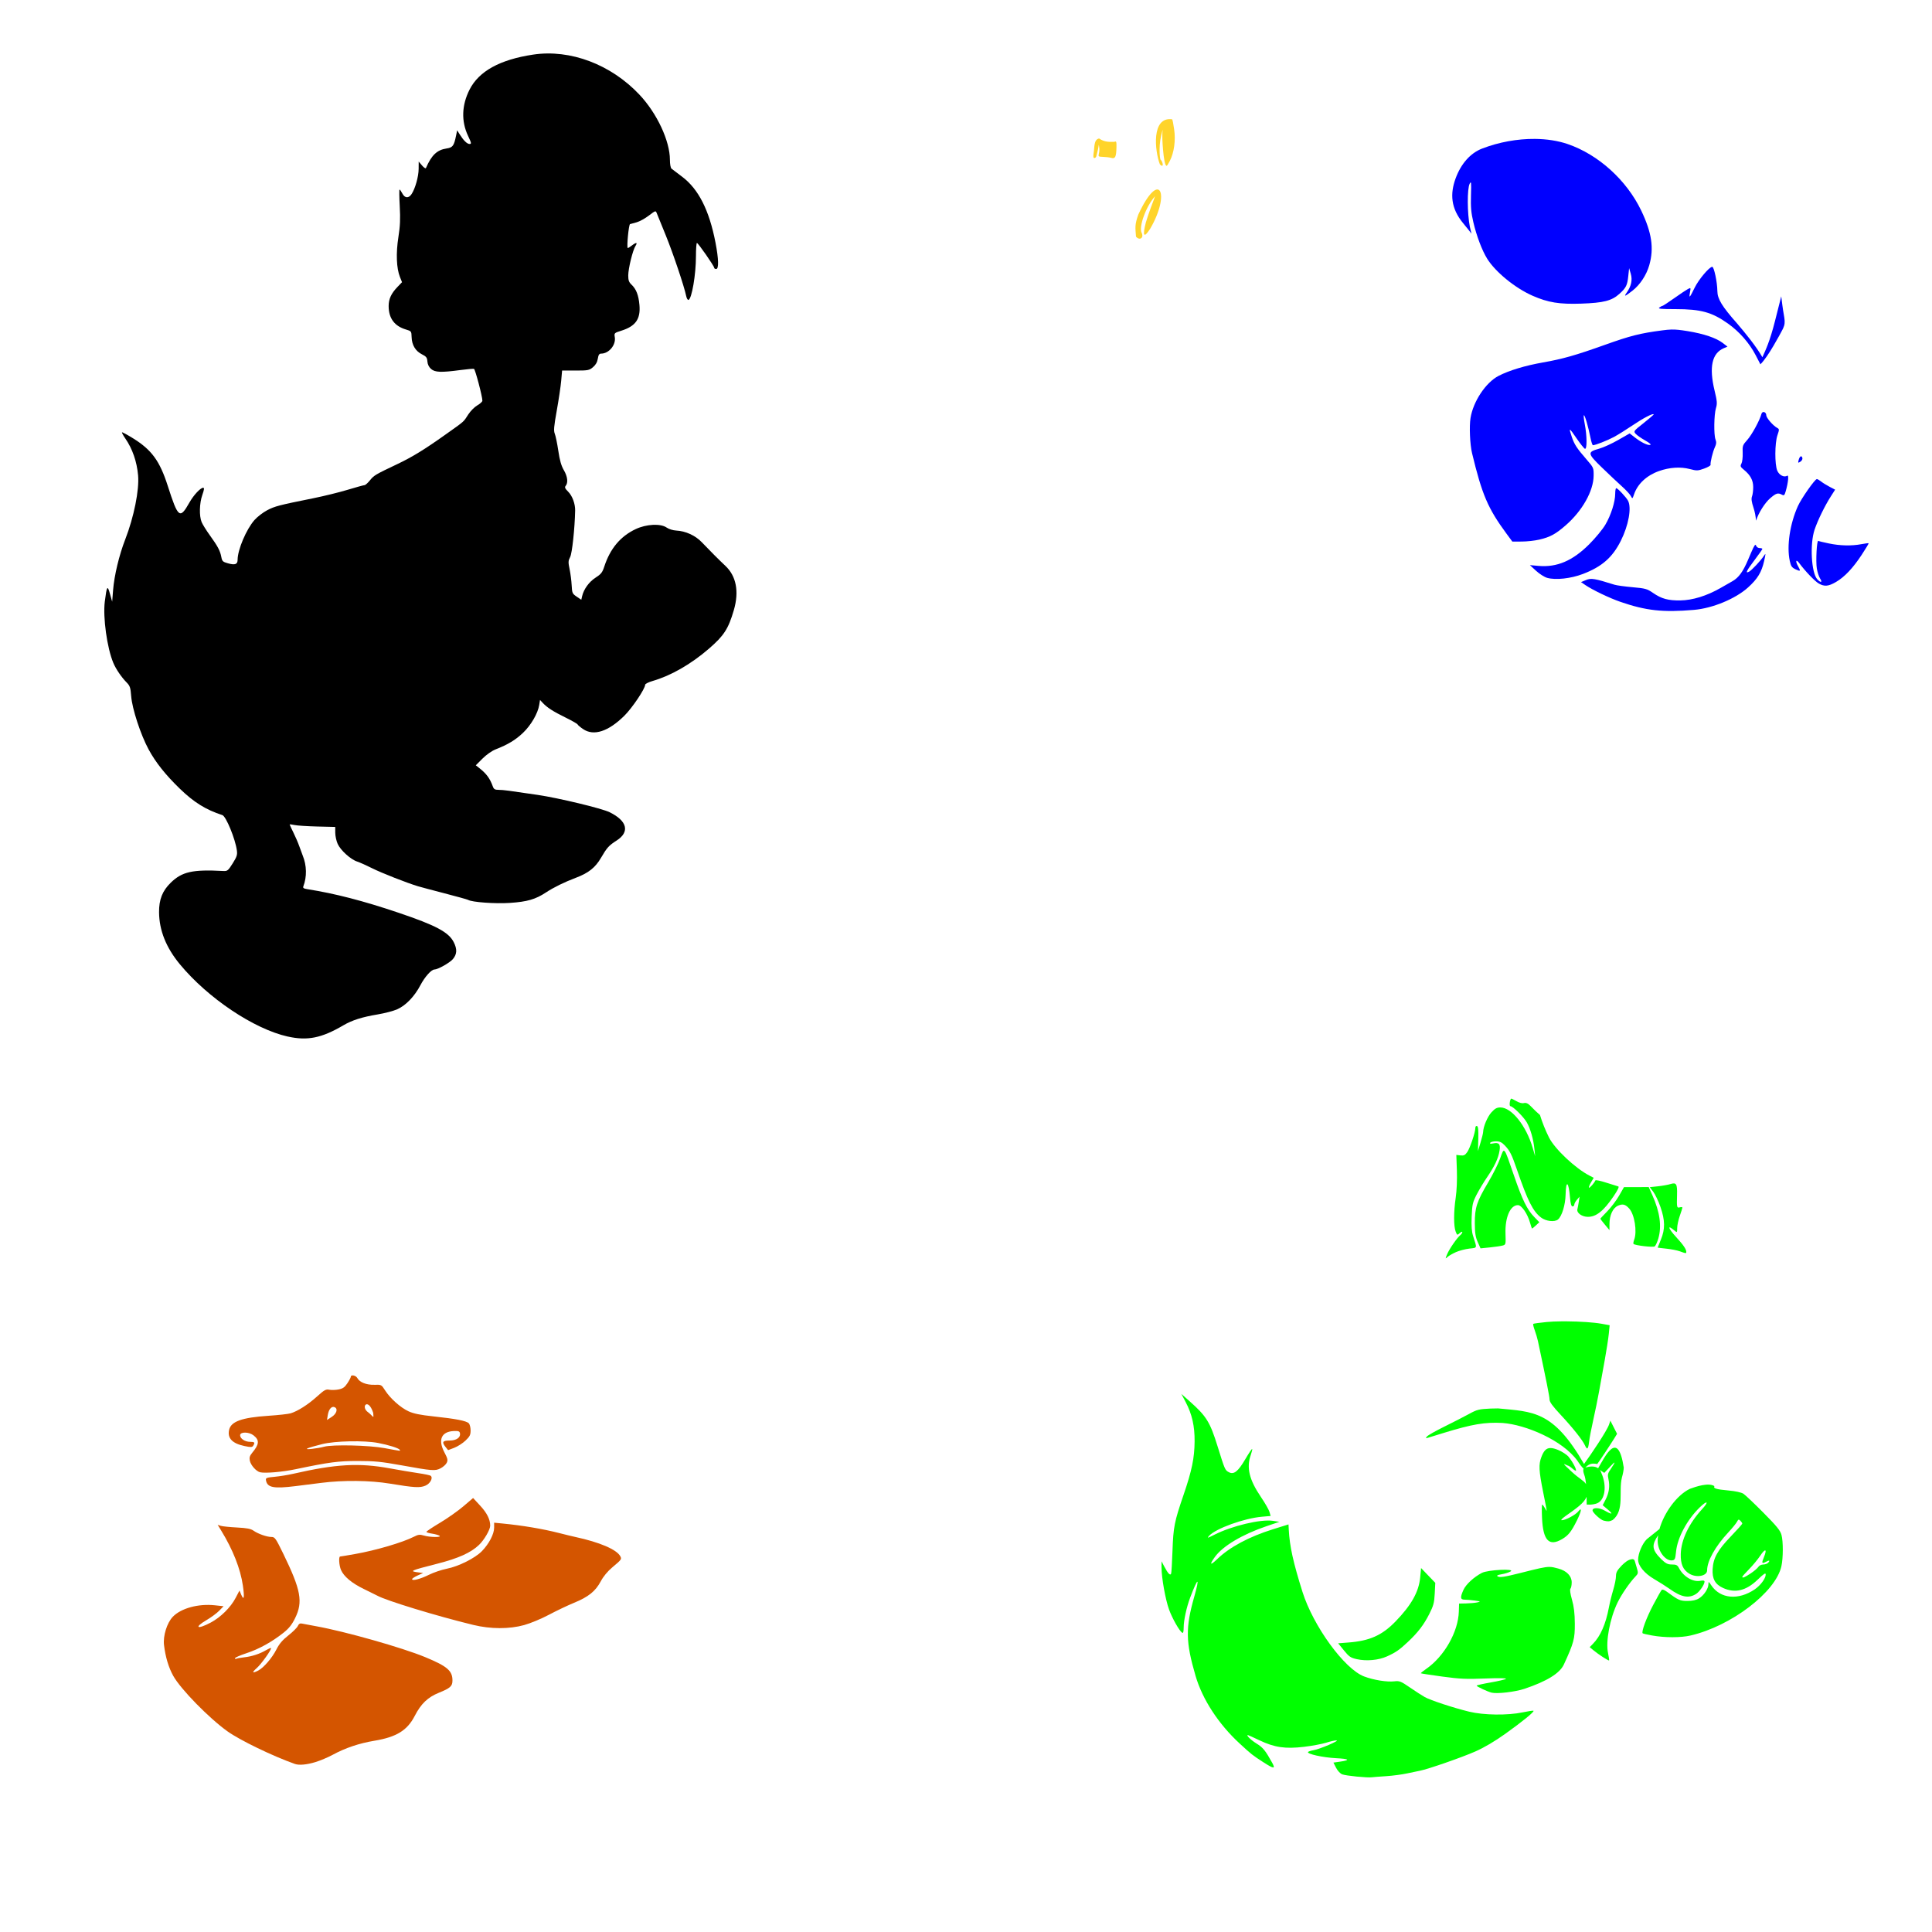
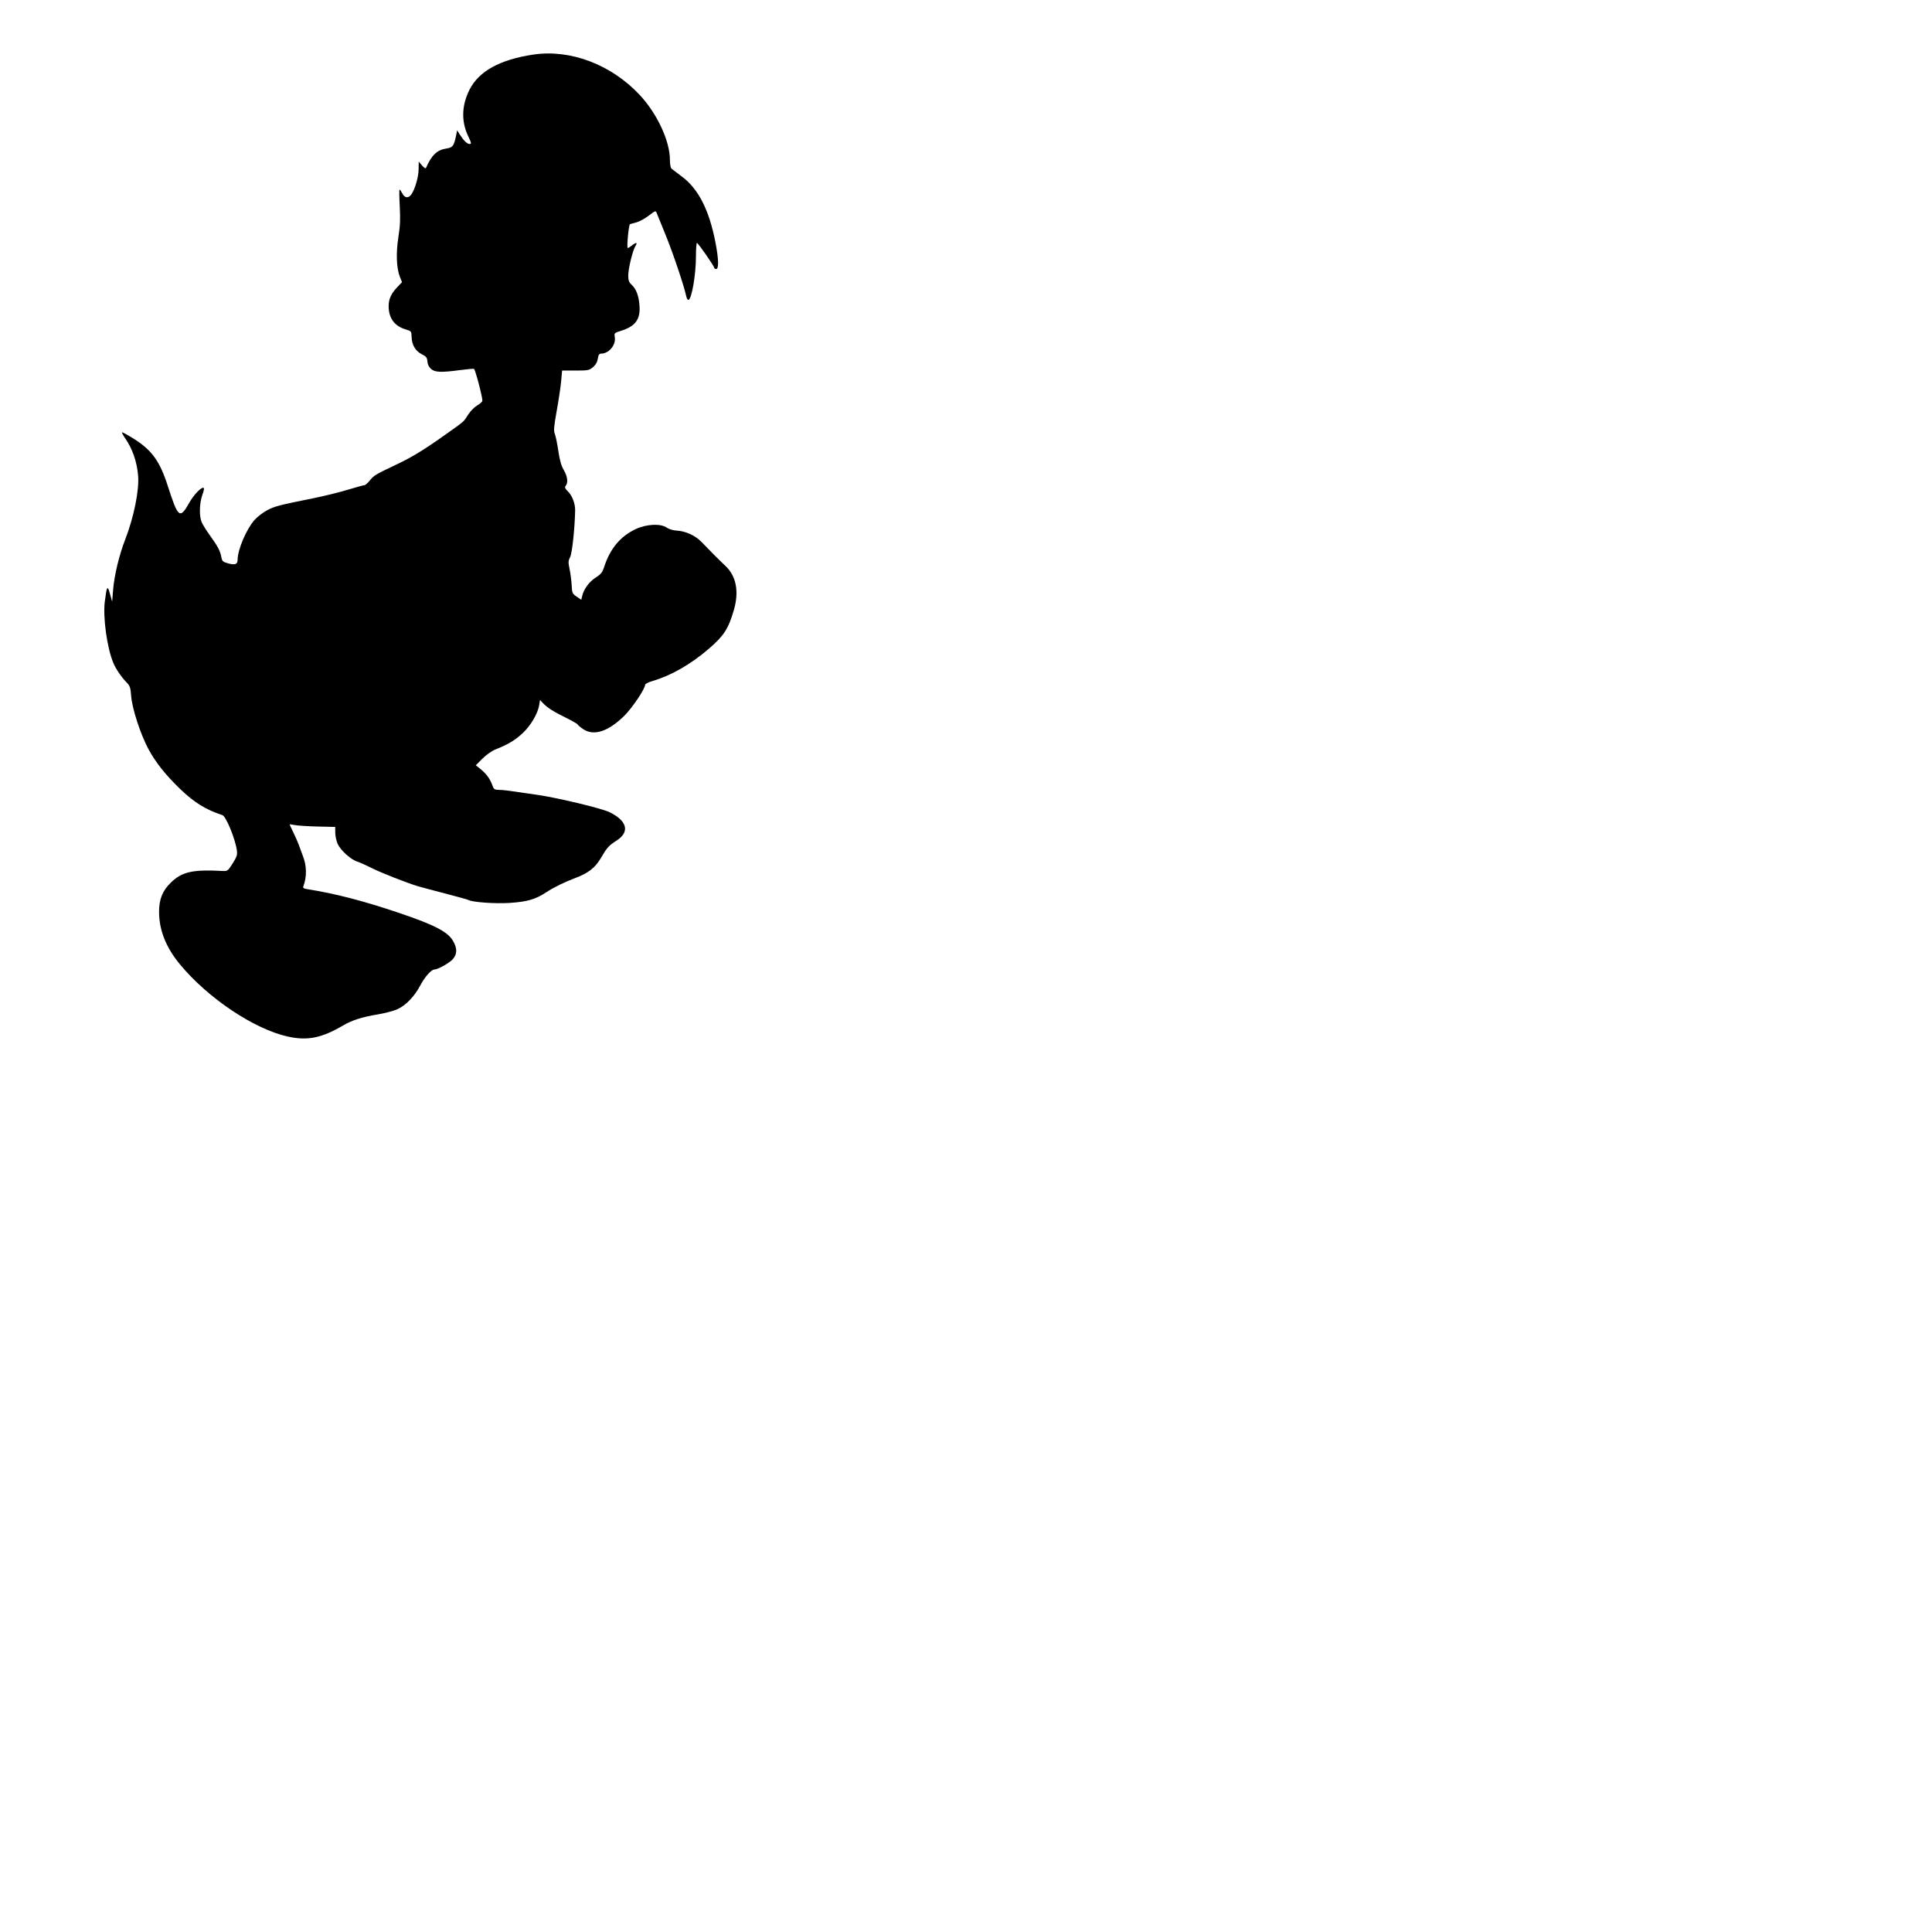
<svg xmlns="http://www.w3.org/2000/svg" xmlns:ns1="http://www.inkscape.org/namespaces/inkscape" xmlns:ns2="http://sodipodi.sourceforge.net/DTD/sodipodi-0.dtd" width="1080" height="1080" id="svg2" version="1.1" ns1:version="0.47 r22583" ns2:docname="BulldogHeadGrey.svg">
  <defs id="defs4">
    <ns1:perspective ns2:type="inkscape:persp3d" ns1:vp_x="0 : 526.18109 : 1" ns1:vp_y="0 : 1000 : 0" ns1:vp_z="744.09448 : 526.18109 : 1" ns1:persp3d-origin="372.04724 : 350.78739 : 1" id="perspective10" />
    <ns1:perspective id="perspective2820" ns1:persp3d-origin="0.5 : 0.33333333 : 1" ns1:vp_z="1 : 0.5 : 1" ns1:vp_y="0 : 1000 : 0" ns1:vp_x="0 : 0.5 : 1" ns2:type="inkscape:persp3d" />
    <ns1:perspective id="perspective2896" ns1:persp3d-origin="0.5 : 0.33333333 : 1" ns1:vp_z="1 : 0.5 : 1" ns1:vp_y="0 : 1000 : 0" ns1:vp_x="0 : 0.5 : 1" ns2:type="inkscape:persp3d" />
  </defs>
  <ns2:namedview id="base" pagecolor="#ffffff" bordercolor="#666666" borderopacity="1.0" ns1:pageopacity="0.0" ns1:pageshadow="2" ns1:zoom="0.1724537" ns1:cx="312.15437" ns1:cy="768.52066" ns1:document-units="in" ns1:current-layer="layer1" showgrid="false" units="in" ns1:showpageshadow="false" borderlayer="false" ns1:window-width="1280" ns1:window-height="1002" ns1:window-x="1276" ns1:window-y="92" ns1:window-maximized="1" />
  <g ns1:label="Layer 1" ns1:groupmode="layer" id="layer1" transform="translate(0,27.64)">
-     <path style="fill:#000000" d="m 160.847,551.8 c -18.884,-4.225 -44.612,-21.459 -60.263,-40.368 -7.729,-9.338 -11.59,-18.97 -11.67,-29.116 -0.056,-7.112 1.863,-11.96 6.542,-16.528 6.299,-6.15 12.201,-7.465 29.33,-6.538 2.338,0.127 2.717,-0.178 5.269,-4.231 2.334,-3.707 2.691,-4.804 2.361,-7.252 -0.87,-6.457 -6.057,-19.094 -8.111,-19.759 -9.235,-2.99 -15.878,-7.114 -23.775,-14.761 -8.018,-7.764 -13.533,-14.702 -17.458,-21.962 -4.482,-8.29 -9.215,-22.762 -9.746,-29.802 -0.36,-4.779 -0.679,-5.732 -2.556,-7.643 -2.93,-2.984 -5.97,-7.459 -7.429,-10.935 -3.497,-8.333 -5.874,-25.458 -4.757,-34.271 1.119,-8.828 1.48,-9.362 2.898,-4.292 l 1.222,4.367 0.522,-6.551 c 0.648,-8.135 3.377,-19.512 6.782,-28.27 4.86,-12.501 7.91,-27.685 7.188,-35.786 -0.688,-7.722 -3.137,-14.803 -7.124,-20.598 -1.196,-1.739 -2.039,-3.297 -1.874,-3.462 0.166,-0.166 2.9,1.306 6.075,3.27 10.512,6.501 15.014,12.652 19.508,26.653 5.791,18.043 6.759,18.789 12.101,9.323 2.349,-4.163 6.174,-8.27 7.702,-8.27 0.696,0 0.577,1 -0.472,3.985 -1.649,4.693 -1.829,11.779 -0.385,15.234 0.559,1.337 2.645,4.684 4.636,7.438 4.368,6.04 5.713,8.589 6.363,12.054 0.44,2.347 0.834,2.724 3.677,3.52 3.998,1.119 5.415,0.599 5.426,-1.991 0.024,-5.621 4.855,-17.008 9.412,-22.185 1.568,-1.781 4.758,-4.242 7.088,-5.469 4.282,-2.254 6.534,-2.841 25.857,-6.733 5.886,-1.186 14.526,-3.315 19.2,-4.732 4.674,-1.417 8.893,-2.576 9.376,-2.576 0.483,0 1.866,-1.228 3.073,-2.73 2.2,-2.736 3.011,-3.217 15.154,-8.98 8.426,-3.999 15.192,-8.141 26.933,-16.488 11.109,-7.897 10.03,-6.947 12.85,-11.32 1.236,-1.917 3.516,-4.21 5.066,-5.095 1.55,-0.885 2.821,-2.053 2.824,-2.595 0.013,-2.324 -4.009,-17.561 -4.697,-17.795 -0.416,-0.141 -3.868,0.16 -7.672,0.669 -10.708,1.433 -14.144,1.3 -16.331,-0.632 -1.204,-1.063 -1.92,-2.532 -2.042,-4.185 -0.16,-2.163 -0.625,-2.767 -3.082,-4.004 -3.577,-1.799 -5.604,-5.185 -5.738,-9.587 -0.1,-3.282 -0.17,-3.376 -3.131,-4.25 -6.472,-1.909 -9.71,-6.293 -9.71,-13.147 0,-3.917 1.419,-6.99 4.911,-10.636 l 2.566,-2.68 -1.171,-2.926 c -1.949,-4.87 -2.273,-13.301 -0.858,-22.29 0.98,-6.228 1.147,-10.063 0.752,-17.285 -0.28,-5.104 -0.323,-9.281 -0.097,-9.281 0.226,0 0.919,0.983 1.54,2.184 1.397,2.702 3.544,2.834 5.191,0.321 2.046,-3.122 3.907,-9.783 3.934,-14.082 l 0.026,-4.072 1.862,2.184 c 1.024,1.201 2.005,1.856 2.179,1.456 3.175,-7.285 6.2,-10.153 11.552,-10.956 3.437,-0.515 4.139,-1.473 5.312,-7.242 l 0.592,-2.912 1.37,2.184 c 2.22,3.538 4.178,5.459 5.565,5.459 1.157,0 1.068,-0.486 -0.815,-4.468 -3.889,-8.223 -3.606,-17.182 0.82,-25.927 5.212,-10.299 17.014,-16.793 35.566,-19.571 20.75,-3.107 43.518,5.497 59.464,22.472 9.774,10.404 16.967,25.821 16.967,36.367 0,2.442 0.377,4.49 0.91,4.94 0.5,0.423 3.085,2.385 5.743,4.36 9.261,6.88 15.31,18.749 18.816,36.918 1.797,9.313 1.935,14.788 0.371,14.788 -0.601,0 -1.092,-0.306 -1.092,-0.68 0,-0.951 -8.977,-13.86 -9.645,-13.87 -0.3,-0.005 -0.547,3.349 -0.549,7.453 -0.004,10.189 -2.318,23.764 -4.156,24.376 -0.442,0.147 -1.023,-0.814 -1.292,-2.136 -1.083,-5.335 -7.413,-24.141 -11.467,-34.068 -2.371,-5.805 -4.604,-11.293 -4.962,-12.194 -0.645,-1.626 -0.684,-1.615 -4.49,1.285 -2.111,1.609 -5.149,3.285 -6.75,3.725 -1.601,0.44 -3.279,0.899 -3.727,1.021 -0.718,0.195 -1.932,12.605 -1.306,13.343 0.124,0.146 1.105,-0.427 2.181,-1.274 2.548,-2.004 3.522,-1.96 2.189,0.099 -1.549,2.392 -4.068,12.655 -4.068,16.57 0,2.639 0.388,3.74 1.779,5.047 2.683,2.52 4.013,5.935 4.489,11.523 0.663,7.784 -2.165,11.775 -10.118,14.276 -3.982,1.252 -4.043,1.314 -3.663,3.658 0.705,4.344 -3.315,9.161 -7.645,9.161 -1.064,0 -1.508,0.682 -1.854,2.845 -0.31,1.936 -1.172,3.448 -2.697,4.731 -2.095,1.763 -2.732,1.886 -9.753,1.886 l -7.511,0 -0.503,5.682 c -0.277,3.125 -1.387,10.607 -2.468,16.626 -1.627,9.064 -1.816,11.309 -1.102,13.062 0.475,1.164 1.357,5.447 1.961,9.516 0.792,5.34 1.653,8.346 3.093,10.804 2.076,3.543 2.481,7.006 1.023,8.762 -0.675,0.813 -0.39,1.483 1.391,3.263 2.331,2.331 3.978,6.781 3.9,10.535 -0.212,10.083 -1.686,23.849 -2.781,25.966 -1.1,2.128 -1.138,2.92 -0.326,6.783 0.506,2.406 1.028,6.46 1.16,9.01 0.227,4.383 0.381,4.732 2.812,6.384 l 2.571,1.747 0.468,-2.016 c 0.911,-3.927 3.879,-8.016 7.51,-10.346 3.049,-1.957 3.812,-2.917 4.842,-6.095 3.286,-10.135 9.053,-17.033 17.606,-21.059 5.98,-2.815 13.895,-3.206 17.287,-0.854 1.236,0.857 3.553,1.582 5.338,1.671 5.245,0.261 10.694,2.744 14.291,6.512 4.701,4.926 9.778,10.007 13.195,13.207 6.106,5.719 7.768,14.413 4.736,24.776 -3.072,10.503 -5.546,14.32 -14.01,21.619 -10.011,8.633 -21.158,15.019 -31.375,17.972 -2.302,0.665 -4.185,1.617 -4.185,2.115 0,2.199 -7.191,12.923 -11.582,17.272 -8.969,8.884 -17.123,11.547 -23.074,7.535 -1.557,-1.05 -2.948,-2.219 -3.091,-2.598 -0.143,-0.379 -3.17,-2.117 -6.727,-3.861 -6.946,-3.406 -10.306,-5.562 -12.756,-8.187 l -1.544,-1.654 -0.443,2.771 c -0.76,4.752 -4.58,11.328 -9.067,15.608 -4.171,3.978 -8.36,6.506 -15.337,9.256 -2.101,0.828 -5.123,2.955 -7.317,5.149 l -3.738,3.738 1.916,1.507 c 4.018,3.161 5.96,5.781 7.562,10.205 0.614,1.695 1.146,2.005 3.473,2.025 2.493,0.021 5.328,0.389 21.673,2.814 11.745,1.742 35.755,7.522 40.14,9.663 9.924,4.844 11.464,11.034 3.946,15.858 -4.342,2.786 -5.396,3.952 -8.689,9.612 -3.202,5.505 -6.995,8.524 -14.053,11.188 -6.429,2.427 -12.424,5.367 -16.713,8.196 -5.856,3.863 -10.496,5.21 -20.172,5.857 -8.308,0.555 -21.279,-0.389 -23.407,-1.704 -0.355,-0.219 -6.313,-1.872 -13.241,-3.672 -6.928,-1.801 -13.579,-3.573 -14.78,-3.938 -6.331,-1.926 -20.373,-7.441 -25.477,-10.005 -3.203,-1.609 -7.024,-3.315 -8.492,-3.791 -3.625,-1.175 -9.258,-6.279 -10.886,-9.863 -0.734,-1.617 -1.345,-4.414 -1.357,-6.215 l -0.021,-3.276 -10.004,-0.237 c -5.502,-0.13 -11.232,-0.505 -12.733,-0.833 -1.501,-0.328 -2.73,-0.457 -2.73,-0.288 0,0.169 0.935,2.181 2.077,4.472 1.142,2.291 2.651,5.803 3.353,7.804 0.702,2.002 1.545,4.295 1.874,5.095 2.252,5.477 2.382,11.885 0.346,17.188 -0.35,0.913 0.161,1.267 2.319,1.604 15.196,2.375 31.298,6.538 50.894,13.16 20.889,7.058 27.987,10.837 30.833,16.415 2.012,3.944 1.877,6.729 -0.463,9.51 -1.72,2.044 -8.421,5.815 -10.334,5.815 -1.693,0 -5.367,4.112 -7.783,8.711 -3.32,6.318 -8.122,11.329 -12.929,13.493 -2.076,0.935 -7.05,2.244 -11.054,2.909 -8.605,1.43 -14.262,3.225 -19.064,6.047 -12.193,7.166 -20.117,8.767 -31.162,6.296 z" id="path3004" />
-     <path id="path3023" style="fill:#ffd42a" d="m 614.396,49.769 c -3.099,0.59 -2.485,5.239 -3.038,8.063 -0.312,1.954 -0.199,2.865 0.375,2.865 0.464,0 0.958,-0.403 1.091,-0.904 0.822,-3.09 1.274,-5.185 1.381,-6.497 0.264,1.155 0.621,2.758 0.085,4.894 -0.416,1.659 -0.253,1.791 2.353,1.859 1.545,0.04 3.62,0.296 4.621,0.58 2.166,0.615 2.736,-0.577 2.848,-6.02 0.063,-3.108 -0.073,-3.459 -1.194,-2.967 -2.566,0.006 -5.322,0.324 -8.524,-1.873 z m 33.949,14.372 c 1.154,1.39 1.949,1.105 1.518,-0.546 -0.211,-0.807 -0.671,-1.641 -1.023,-1.859 -0.352,-0.218 -0.636,-2.748 -0.631,-5.627 0.009,-3.631 0.476,-6.826 1.705,-11.255 -0.378,3.3 -0.081,7.465 0.222,11.118 0.376,4.541 1.054,9.089 2.046,9.089 0.202,0 1.002,-1.268 1.791,-2.814 2.364,-4.633 3.29,-11.445 2.387,-17.53 -0.431,-2.905 -0.877,-5.611 -1.177,-5.678 -11.69,-1.504 -9.638,17.731 -6.838,25.101 z m -12.056,28.222 c -2.002,5.74 -1.65,6.955 -1.262,12.278 1.22,1.47 2.908,1.534 3.445,0.136 0.221,-0.576 0.096,-1.592 -0.273,-2.251 -1.809,-3.232 2.603,-15.25 7.503,-20.446 -0.803,1.958 -3.915,10.357 -5.133,14.529 -2.035,7.814 -1.146,9.153 2.404,3.581 11.453,-19.548 5.354,-33.758 -6.685,-7.827 z" />
-     <path id="path2938" style="fill:#d45500" d="m 176.239,957.405 c 2.745,-0.835 7.117,-2.674 9.717,-4.087 7.068,-3.843 14.764,-6.44 23.298,-7.862 12.366,-2.061 18.393,-5.763 22.574,-13.866 3.527,-6.835 7.278,-10.443 13.457,-12.946 6.436,-2.607 7.643,-3.694 7.643,-6.88 0,-5.467 -2.9,-7.947 -15.286,-13.074 -12.772,-5.286 -44.684,-14.332 -60.781,-17.228 -3.603,-0.648 -7.238,-1.331 -8.078,-1.516 -1.088,-0.24 -1.752,0.155 -2.307,1.374 -0.429,0.941 -2.804,3.302 -5.278,5.246 -3.273,2.571 -5.085,4.696 -6.651,7.798 -2.403,4.76 -7.139,10.266 -10.185,11.841 -3.353,1.734 -3.729,1.165 -0.88,-1.33 2.591,-2.269 8.57,-10.677 7.999,-11.248 -0.152,-0.152 -1.388,0.381 -2.748,1.183 -3.544,2.091 -7.915,3.517 -12.266,4.002 -2.079,0.231 -4.076,0.604 -4.439,0.828 -0.363,0.224 -0.659,0.084 -0.659,-0.312 0,-0.395 2.866,-1.657 6.369,-2.803 6.957,-2.277 14.269,-6.309 20.68,-11.405 3.111,-2.473 4.715,-4.485 6.551,-8.215 4.492,-9.127 3.279,-15.7 -6.656,-36.086 -4.178,-8.573 -4.677,-9.281 -6.543,-9.281 -2.571,0 -7.55,-1.748 -10.076,-3.537 -1.489,-1.055 -3.686,-1.474 -9.233,-1.761 -4.003,-0.207 -8.065,-0.625 -9.026,-0.928 l -1.747,-0.552 1.964,3.207 c 6.555,10.702 10.722,21.263 12.109,30.689 0.994,6.75 0.615,8.783 -0.946,5.071 l -0.943,-2.242 -2.15,4.106 c -2.787,5.323 -8.353,10.834 -13.943,13.807 -7.643,4.064 -9.551,2.826 -2.237,-1.453 2.506,-1.466 5.653,-3.797 6.994,-5.18 l 2.438,-2.515 -4.89,-0.524 c -9.227,-0.988 -18.911,1.66 -23.48,6.42 -3.266,3.403 -5.529,10.668 -4.919,15.791 0.801,6.726 2.541,12.527 5.182,17.278 4.112,7.397 19.974,23.609 30.334,31.002 6.991,4.989 25.264,13.824 37.65,18.204 2.322,0.821 6.601,0.439 11.388,-1.016 z m 116.8,-76.633 c 3.468,-0.954 9.625,-3.517 13.825,-5.755 4.165,-2.219 10.489,-5.231 14.054,-6.693 8.049,-3.301 11.954,-6.444 14.919,-12.008 1.466,-2.75 3.818,-5.594 6.466,-7.817 5.148,-4.321 5.319,-4.56 4.442,-6.199 -2,-3.737 -11.558,-7.833 -25.116,-10.762 -1.649,-0.356 -5.744,-1.349 -9.099,-2.207 -9.118,-2.33 -20.611,-4.262 -31.759,-5.338 l -4.549,-0.439 0,2.792 c 0,3.527 -2.828,8.968 -6.79,13.064 -3.83,3.96 -13.061,8.58 -19.779,9.9 -2.802,0.551 -7.214,2.051 -9.804,3.333 -4.832,2.393 -9.491,3.605 -9.478,2.466 0.005,-0.353 1.396,-1.273 3.094,-2.044 l 3.086,-1.403 -2.184,-0.266 c -5.892,-0.718 -5.395,-0.959 10.191,-4.943 11.72,-2.996 18.591,-6.093 23.174,-10.443 2.919,-2.771 6.309,-8.589 6.302,-10.816 -0.011,-3.458 -1.813,-7.064 -5.543,-11.093 l -4.026,-4.349 -5.462,4.66 c -3.004,2.563 -8.875,6.698 -13.047,9.188 -4.172,2.49 -7.586,4.767 -7.586,5.059 0,0.292 1.392,0.741 3.094,0.999 1.701,0.257 3.585,0.781 4.185,1.163 1.574,1.003 -5.3,0.933 -8.708,-0.088 -2.293,-0.687 -3.119,-0.587 -5.596,0.676 -6.259,3.193 -21.09,7.561 -32.646,9.615 -4.404,0.783 -8.253,1.425 -8.553,1.428 -0.916,0.008 -0.608,5.002 0.461,7.489 1.588,3.692 6.114,7.466 12.823,10.691 3.403,1.636 6.763,3.297 7.467,3.692 4.987,2.796 33.343,11.445 53.678,16.373 9.734,2.359 20.062,2.386 28.464,0.075 z M 165.169,803.112 c 3.203,-0.399 9.701,-1.218 14.441,-1.821 12.346,-1.57 27.249,-1.407 38.333,0.421 13.742,2.265 16.756,2.441 19.833,1.155 2.689,-1.123 4.412,-4.288 3.006,-5.523 -0.351,-0.308 -3.422,-0.964 -6.825,-1.457 -3.403,-0.493 -10.583,-1.703 -15.956,-2.689 -17.345,-3.183 -30.129,-2.464 -54.287,3.054 -2.802,0.64 -7.388,1.38 -10.191,1.644 -4.567,0.43 -5.07,0.631 -4.848,1.935 0.698,4.098 4.247,4.804 16.494,3.28 z m 0,-9.433 c 18.885,-3.957 23.907,-4.622 34.94,-4.62 9.142,0 13.051,0.386 24.021,2.367 17.654,3.188 19.123,3.301 22.191,1.712 1.396,-0.723 2.924,-2.099 3.396,-3.059 0.736,-1.496 0.549,-2.335 -1.317,-5.895 -3.679,-7.018 -1.658,-11.548 5.294,-11.869 2.521,-0.116 3.191,0.116 3.411,1.183 0.495,2.408 -1.921,4.131 -5.791,4.131 -3.937,0 -4.453,0.878 -2.171,3.696 l 1.355,1.674 3.431,-1.31 c 1.887,-0.721 4.716,-2.533 6.288,-4.028 2.414,-2.296 2.857,-3.179 2.857,-5.69 0,-1.635 -0.464,-3.437 -1.032,-4.004 -1.356,-1.356 -7.247,-2.503 -19.663,-3.828 -7.476,-0.798 -11.152,-1.545 -13.989,-2.844 -4.491,-2.056 -10.308,-7.257 -13.161,-11.767 -1.99,-3.146 -2.036,-3.169 -6.015,-3.065 -4.41,0.116 -8.196,-1.396 -9.473,-3.782 -0.796,-1.487 -3.636,-2.037 -3.636,-0.705 0,0.409 -0.854,2.034 -1.898,3.612 -1.499,2.265 -2.533,2.997 -4.913,3.48 -1.658,0.336 -3.998,0.409 -5.199,0.163 -1.917,-0.394 -2.761,0.072 -6.915,3.817 -5.009,4.515 -10.799,8.199 -14.731,9.371 -1.306,0.389 -6.961,1.013 -12.566,1.385 -14.704,0.978 -20.777,3.172 -21.811,7.883 -1.022,4.654 1.791,7.59 8.648,9.028 3.515,0.737 4.249,0.707 4.822,-0.199 1.118,-1.768 0.812,-2.161 -1.688,-2.161 -2.916,0 -5.621,-1.772 -5.621,-3.681 0,-2.001 4.932,-1.962 7.502,0.06 3.409,2.682 3.232,4.962 -0.759,9.758 -1.362,1.636 -1.673,2.649 -1.335,4.341 0.515,2.574 3.583,6.036 5.793,6.536 2.888,0.654 12.447,-0.166 19.735,-1.694 z m 49.862,-11.799 c -8.757,-1.624 -29.04,-2.097 -33.848,-0.79 -1.601,0.435 -4.713,0.983 -6.915,1.216 -5.177,0.549 -2.912,-0.492 5.823,-2.677 7.24,-1.811 23.368,-2.141 31.3,-0.641 5.792,1.095 11.486,2.888 12.045,3.793 0.493,0.797 1.109,0.863 -8.405,-0.901 z m -31.796,-18.499 c 0.52,-3.204 2.078,-5.064 3.715,-4.436 2.1,0.806 1.315,3.642 -1.516,5.477 l -2.646,1.715 0.447,-2.757 z m 22.706,-1.426 c -4.679,-3.119 -0.18,-8.672 2.686,0.206 0.389,3.86 0.088,1.976 -2.686,-0.206 z" />
-     <path id="path3125" style="fill:#0000ff" d="m 957.154,121.514 c -1.625,0 -7.565,7.05 -9.805,11.63 -2.836,5.799 -3.286,6.247 -2.643,2.694 0.493,-2.723 0.47,-2.761 -1.177,-1.893 -0.924,0.487 -4.383,2.808 -7.691,5.15 -3.307,2.342 -6.252,4.267 -6.548,4.28 -0.296,0.013 -1.065,0.416 -1.705,0.904 -0.932,0.71 0.887,0.887 9.106,0.887 14.091,0 20.263,1.706 29.228,8.049 6.356,4.497 11.963,10.883 15.484,17.649 l 2.677,5.15 c 4.409,-4.283 11.3,-17.467 11.638,-18.071 3.169,-5.472 1.73,-6.257 0.588,-15.267 l -0.58,-4.672 -3.479,13.761 c -2.991,11.859 -5.421,16.574 -7.058,20.293 -3.385,-5.936 -9.276,-13.202 -14.155,-18.895 -8.458,-9.572 -10.972,-13.702 -11.016,-18.093 -0.05,-4.999 -1.863,-13.557 -2.865,-13.557 z m -22.799,35.06 c -1.516,0.034 -3.073,0.198 -5.082,0.46 -12.441,1.625 -17.766,2.969 -32.178,8.117 -16.436,5.871 -23.58,7.886 -34.582,9.822 -9.923,1.746 -18.84,4.445 -24.76,7.486 -7.162,3.678 -14.216,14.26 -15.722,23.584 -0.751,4.649 -0.314,14.777 0.836,19.559 5.592,23.272 8.859,30.929 19.269,45.07 l 3.274,4.434 5.269,-0.017 c 2.903,-0.005 7.342,-0.498 9.856,-1.091 6.047,-1.426 9.037,-3.048 14.648,-7.929 9.34,-8.125 15.596,-19.23 15.671,-27.813 0.039,-4.368 -0.015,-4.513 -3.99,-9.089 -5.406,-6.224 -6.814,-8.371 -8.236,-12.619 -1.812,-5.412 -1.526,-5.331 2.626,0.767 2.102,3.087 4.24,5.751 4.741,5.917 1.226,0.406 1.166,-7.279 -0.102,-13.83 -0.523,-2.702 -0.735,-4.911 -0.46,-4.911 0.568,0 2.42,6.354 3.649,12.551 0.457,2.302 1.081,4.195 1.381,4.195 1.354,0 8.077,-2.633 11.715,-4.587 2.202,-1.183 6.871,-4.095 10.368,-6.463 5.975,-4.046 11.306,-6.838 11.903,-6.241 0.145,0.145 -2.369,2.329 -5.576,4.86 -5.705,4.503 -5.794,4.633 -4.519,6.054 0.717,0.799 3.102,2.471 5.303,3.717 2.58,1.461 3.569,2.355 2.78,2.507 -1.5,0.289 -5.165,-1.533 -8.748,-4.348 l -2.677,-2.097 -6.395,3.666 c -3.522,2.019 -8.314,4.207 -10.641,4.86 -6.753,1.895 -6.651,2.626 1.501,10.538 3.886,3.773 8.909,8.497 11.152,10.504 2.244,2.008 4.488,4.439 4.996,5.389 0.923,1.725 0.925,1.712 1.842,-0.955 2.003,-5.826 7.054,-10.518 13.932,-12.96 5.843,-2.074 12.041,-2.483 17.206,-1.125 3.914,1.029 4.484,1.01 8.015,-0.256 2.089,-0.749 3.716,-1.694 3.615,-2.115 -0.286,-1.19 1.22,-7.358 2.421,-9.89 0.82,-1.727 0.896,-2.76 0.324,-4.263 -1.014,-2.667 -0.845,-13.923 0.256,-17.547 0.764,-2.515 0.655,-3.849 -0.784,-9.822 -3.155,-13.09 -1.475,-20.807 5.15,-23.652 l 2.08,-0.887 -2.643,-2.029 c -3.723,-2.84 -10.573,-5.155 -19.644,-6.633 -4.115,-0.67 -6.512,-0.943 -9.038,-0.887 z m 51.379,46.11 c -0.472,0.051 -0.907,0.404 -1.091,1.108 -0.921,3.522 -5.389,11.702 -7.912,14.495 -2.576,2.852 -2.722,3.286 -2.558,7.316 0.096,2.353 -0.221,5.006 -0.699,5.9 -0.772,1.443 -0.619,1.83 1.415,3.496 3.625,2.968 5.162,5.854 5.167,9.669 0,1.876 -0.292,4.203 -0.665,5.184 -0.496,1.305 -0.266,3.019 0.853,6.412 0.728,2.208 1.167,4.445 1.398,7.162 1.339,-4.301 4.981,-10.044 7.929,-12.568 3.32,-2.842 4.316,-3.146 6.531,-1.961 1.19,0.637 1.472,0.378 2.149,-1.995 1.399,-4.909 1.807,-9.223 0.819,-8.612 -1.768,1.093 -4.511,-0.316 -5.576,-2.865 -1.455,-3.483 -1.399,-15.324 0.102,-19.747 1.098,-3.233 1.099,-3.45 -0.171,-4.144 -2.288,-1.25 -6.071,-5.632 -6.071,-7.026 0,-1.107 -0.713,-1.776 -1.415,-1.825 -0.068,-0.005 -0.137,-0.007 -0.205,0 z m 21.026,24.76 c -0.442,0.053 -0.941,0.745 -1.262,1.944 -0.481,1.798 -0.412,1.889 0.87,1.091 0.769,-0.479 1.308,-1.361 1.194,-1.961 -0.146,-0.766 -0.458,-1.116 -0.801,-1.074 z m 8.884,12.721 c -1.089,0 -8.687,10.827 -10.624,15.143 -4.47,9.959 -6.302,22.322 -4.536,30.558 0.647,3.015 1.144,3.742 3.274,4.758 2.754,1.313 2.977,1.043 1.415,-1.688 -1.661,-2.906 -1.226,-4.267 0.58,-1.825 3.344,4.522 8.814,10.231 10.982,11.459 3.147,1.783 5.348,1.586 9.549,-0.853 4.831,-2.803 9.568,-7.811 14.478,-15.313 2.216,-3.386 3.939,-6.242 3.82,-6.361 -0.119,-0.119 -1.954,0.109 -4.076,0.512 -5.507,1.044 -11.922,0.892 -18.161,-0.409 -2.973,-0.62 -5.642,-1.262 -5.917,-1.432 -0.841,-0.52 -1.474,11.417 -0.819,15.432 0.339,2.074 1.168,4.616 1.842,5.644 1.451,2.215 0.375,2.496 -1.569,0.409 -3.363,-3.61 -4.236,-19.836 -1.501,-27.83 1.84,-5.377 5.69,-13.251 9.055,-18.519 l 2.404,-3.769 -3.018,-1.569 c -1.664,-0.867 -3.822,-2.204 -4.792,-2.967 -0.97,-0.763 -2.044,-1.381 -2.387,-1.381 z m -112.154,5.082 c -0.319,0 -0.58,1.401 -0.58,3.104 0,4.55 -2.33,11.905 -5.491,17.291 -1.527,2.602 -5.591,7.521 -9.021,10.948 -9.277,9.269 -18.044,13.019 -28.392,12.107 l -4.775,-0.426 3.445,3.172 c 1.895,1.74 4.682,3.512 6.19,3.939 4.734,1.339 13.245,0.414 19.986,-2.166 10.614,-4.061 16.508,-9.209 21.179,-18.502 4.332,-8.617 6.115,-18.424 4.076,-22.407 -0.98,-1.914 -5.801,-7.06 -6.616,-7.06 z m 77.828,31.684 c -0.519,-0.07 -1.406,1.897 -4.178,8.441 -2.78,6.565 -5.221,9.905 -8.611,11.834 -0.791,0.45 -3.885,2.22 -6.872,3.922 -7.645,4.354 -15.516,6.772 -22.305,6.872 -6.832,0.101 -10.513,-0.906 -15.245,-4.161 -3.385,-2.328 -4.309,-2.581 -11.527,-3.223 -4.318,-0.384 -8.826,-1.004 -10.027,-1.381 -11.171,-3.509 -13.11,-3.824 -15.978,-2.626 l -2.78,1.16 2.541,1.722 c 3.986,2.708 13.495,7.246 19.491,9.311 14.37,4.947 23.661,5.965 41.131,4.485 10.374,-0.879 23.231,-6.211 30.217,-12.534 5.303,-4.799 7.561,-8.498 8.97,-14.733 1.003,-4.441 0.992,-4.624 -0.136,-2.916 -1.794,2.715 -6.748,8.011 -8.253,8.816 -2.278,1.219 -1.514,-0.438 3.035,-6.463 2.402,-3.181 4.383,-5.982 4.383,-6.241 0,-0.259 -0.67,-0.477 -1.484,-0.477 -0.813,0 -1.684,-0.525 -1.927,-1.16 -0.147,-0.382 -0.27,-0.625 -0.443,-0.648 z M 857.961,50.008 c -9.659,-0.078 -20.004,1.755 -29.501,5.423 -6.503,2.511 -11.808,8.51 -14.784,16.711 -3.098,8.534 -2.734,16.563 4.263,25.033 2.047,2.478 3.555,4.378 4.638,5.815 -0.344,-1.29 -0.655,-2.568 -0.904,-3.803 -1.495,-7.424 -1.565,-21.347 -0.119,-24.112 0.871,-1.666 0.949,-0.912 0.733,6.446 -0.194,6.616 0.079,9.72 1.33,15.074 1.792,7.67 4.839,15.711 7.691,20.327 4.6,7.444 15.692,16.502 25.442,20.77 8.675,3.797 14.983,4.82 27.182,4.4 12.487,-0.43 17.056,-1.607 21.299,-5.44 3.767,-3.403 4.438,-4.752 4.996,-10.027 l 0.46,-4.365 0.921,3.138 c 1.029,3.555 0.289,6.902 -2.336,10.641 -1.655,2.356 -0.919,2.093 3.308,-1.194 4.176,-3.247 7.805,-8.742 9.362,-14.188 2.722,-9.519 1.452,-18.189 -4.485,-30.575 -8.157,-17.018 -23.979,-31.331 -41.114,-37.191 -5.473,-1.872 -11.774,-2.828 -18.383,-2.882 z" />
-     <path id="path2930" style="fill:#00ff00" d="m 926.998,664.738 c 2.008,-6.76 0.899,-14.867 -3.319,-24.267 l -2.031,-4.526 -6.913,0.017 -6.913,0.017 -2.785,4.845 c -1.532,2.664 -4.505,6.586 -6.607,8.714 -2.102,2.128 -3.821,3.98 -3.821,4.117 0,0.136 1.146,1.62 2.548,3.297 l 2.548,3.049 0,-3.33 c 0,-5.047 1.921,-9.147 4.861,-10.375 2.626,-1.097 4.039,-0.716 6.192,1.671 2.967,3.291 4.484,12.867 2.757,17.409 -0.412,1.082 -0.576,2.14 -0.366,2.35 0.853,0.853 10.973,2.026 11.849,1.374 0.499,-0.372 1.4,-2.334 2.002,-4.361 z m -87.125,3.915 c 1.893,-0.506 1.909,-0.569 1.71,-6.653 -0.299,-9.142 2.67,-15.968 6.946,-15.968 2.055,0 5.364,4.798 6.769,9.815 0.506,1.808 1.025,3.288 1.152,3.288 0.128,0 1.09,-0.795 2.139,-1.768 l 1.907,-1.768 -2.84,-2.927 c -3.999,-4.121 -6.675,-9.592 -11.352,-23.212 -5.693,-16.578 -5.355,-16.157 -7.692,-9.593 -1.061,2.98 -4.075,9.021 -6.698,13.425 -6.378,10.707 -7.538,14.264 -7.479,22.929 0.036,5.437 0.382,7.67 1.618,10.447 l 1.572,3.532 5.169,-0.519 c 2.843,-0.285 6.029,-0.749 7.08,-1.03 z m 32.923,42.349 c -3.107,0.031 -5.976,0.155 -8.236,0.375 -3.916,0.382 -7.277,0.848 -7.469,1.04 -0.192,0.192 0.181,1.8 0.836,3.564 0.654,1.764 1.467,4.52 1.808,6.122 4.791,22.541 6.45,30.899 6.463,32.536 0.011,1.446 1.637,3.688 6.139,8.509 6.79,7.273 12.303,14.204 13.625,17.104 1.282,2.814 1.847,2.342 2.353,-1.961 0.249,-2.122 1.295,-7.609 2.336,-12.193 1.041,-4.584 2.505,-11.775 3.257,-15.978 0.752,-4.204 2.173,-12.057 3.155,-17.462 0.982,-5.405 2.007,-12.01 2.268,-14.665 l 0.477,-4.826 -4.604,-0.836 c -4.319,-0.782 -12.067,-1.268 -19.235,-1.33 -1.075,-0.009 -2.136,-0.01 -3.172,0 z m -212.406,40.568 2.404,4.553 c 3.571,6.774 5.077,13.459 4.996,22.032 -0.087,9.325 -1.528,16.284 -6.173,29.842 -5.148,15.027 -5.722,17.96 -6.19,31.291 -0.225,6.406 -0.565,12.116 -0.75,12.687 -0.448,1.385 -1.754,0.051 -3.854,-3.939 l -1.518,-2.899 0,3.547 c 0,5.637 2.175,17.803 4.178,23.362 1.794,4.979 5.82,12.085 7.401,13.062 0.524,0.324 0.794,-0.676 0.801,-3.001 0.012,-4.001 1.591,-11.283 3.598,-16.609 4.394,-11.66 5.554,-11.961 2.319,-0.597 -4.952,17.398 -4.834,25.261 0.716,44.268 3.845,13.167 12.853,26.964 24.709,37.874 6.62,6.092 7.024,6.422 13.096,10.351 5.977,3.868 7.008,3.936 5.03,0.358 -3.803,-6.881 -5.153,-8.526 -8.748,-10.743 -3.199,-1.973 -5.996,-4.723 -4.809,-4.723 0.182,0 3.07,1.308 6.412,2.899 8.449,4.024 14.409,4.895 24.897,3.666 4.462,-0.523 10.043,-1.558 12.397,-2.302 2.354,-0.744 4.966,-1.333 5.815,-1.313 2.018,0.047 -9.292,4.892 -12.858,5.508 -1.51,0.261 -2.887,0.711 -3.069,1.006 -0.671,1.086 8.235,3.058 15.569,3.445 7.658,0.404 8.365,1.073 2.097,1.978 l -3.462,0.495 1.484,2.899 c 0.856,1.679 2.302,3.222 3.445,3.666 2.06,0.802 14.019,1.984 16.541,1.637 0.801,-0.11 4.394,-0.383 7.998,-0.614 3.603,-0.231 8.844,-0.927 11.647,-1.535 2.802,-0.607 6.08,-1.291 7.281,-1.518 4.43,-0.838 23.522,-7.481 30.933,-10.76 4.976,-2.201 10.822,-5.64 16.746,-9.873 9.718,-6.946 16.314,-12.334 15.774,-12.875 -0.182,-0.182 -2.909,0.225 -6.054,0.887 -8.387,1.766 -21.778,1.599 -29.893,-0.375 -8.781,-2.137 -21.632,-6.37 -24.845,-8.168 -1.461,-0.818 -5.168,-3.21 -8.236,-5.32 -5.116,-3.518 -5.851,-3.809 -8.782,-3.479 -4.19,0.472 -11.503,-0.704 -16.882,-2.728 -10.961,-4.126 -28.408,-28.072 -34.463,-47.287 -5.135,-16.295 -7.179,-25.539 -7.657,-34.685 l -0.153,-3.018 -8.748,2.728 c -13.361,4.176 -24.13,9.948 -31.104,16.66 -3.926,3.779 -4.505,3.226 -1.279,-1.228 4.39,-6.061 15.306,-12.566 28.75,-17.138 l 7.281,-2.473 -3.615,-0.546 c -6.809,-1.032 -22.901,2.792 -32.775,7.793 -3.837,1.944 -4.199,2.016 -2.933,0.614 3.712,-4.11 19.503,-9.821 29.603,-10.709 l 4.826,-0.426 -0.648,-2.268 c -0.355,-1.247 -2.52,-5.016 -4.809,-8.39 -6.494,-9.573 -8.136,-16.364 -5.661,-23.379 0.605,-1.714 0.968,-3.244 0.801,-3.41 -0.166,-0.166 -1.904,2.408 -3.854,5.73 -4.07,6.934 -6.382,8.752 -9.225,7.23 -2.084,-1.115 -2.19,-1.351 -6.258,-14.443 -4.207,-13.539 -6.228,-16.83 -15.415,-24.999 l -4.826,-4.297 z m 177.039,8.1 c -1.378,-0.008 -2.779,0.018 -4.195,0.085 -6.526,0.312 -7.552,0.562 -12.005,3.001 -2.679,1.468 -8.844,4.637 -13.693,7.026 -4.849,2.388 -9.27,4.877 -9.822,5.542 -0.902,1.087 -0.812,1.162 0.819,0.665 0.998,-0.304 4.753,-1.468 8.356,-2.575 16.07,-4.939 23.113,-6.127 33.031,-5.61 12.97,0.955 33.51,9.626 41.847,21.094 1.365,2.153 2.679,3.772 3.479,4.468 0.005,0 -0.005,0.014 0,0.017 -0.009,0.013 -0.026,0.021 -0.034,0.034 -0.435,1.124 0.077,2.42 0.443,3.53 0.419,1.119 0.757,2.92 0.972,5.065 -1.275,-2.057 -3.883,-3.097 -7.946,-6.855 -5.123,-4.737 -5.32,-5.007 -2.507,-3.615 1.877,0.474 2.99,2.312 4.655,2.984 0.916,0 -1.656,-5.032 -4.007,-7.827 -1.015,-1.206 -3.635,-2.918 -5.815,-3.803 -1.649,-0.669 -2.981,-1.039 -4.11,-1.074 -2.483,-0.077 -3.925,1.484 -5.269,5.065 -1.571,4.184 -1.4,7.558 0.972,19.44 2.465,12.348 2.358,11.454 1.057,9.123 -0.615,-1.101 -1.312,-1.995 -1.552,-1.995 -0.24,0 -0.288,3.348 -0.102,7.452 0.571,12.598 3.896,16.117 11.203,11.834 3.518,-2.061 5.184,-4.163 8.305,-10.453 2.574,-5.188 2.962,-7.847 0.733,-5.013 -1.505,1.913 -7.127,4.911 -9.208,4.911 -0.701,0 0.137,-0.948 1.995,-2.268 6.215,-4.415 10.375,-7.21 11.886,-10.828 l 0.051,4.348 1.961,0.017 c 1.075,0 2.763,-0.317 3.769,-0.699 4.478,-1.702 5.692,-9.521 2.592,-16.728 -0.24,-0.795 -0.574,-1.438 -0.972,-1.961 l 2.49,1.654 3.325,-3.564 c 3.017,-3.292 3.167,-2.908 0.426,1.142 -1.823,2.695 -1.993,3.373 -1.415,5.951 0.865,3.862 0.314,7.716 -1.637,11.459 l -1.586,3.069 2.797,2.37 c 3.3,2.792 2.569,3.073 -1.671,0.648 -3.087,-1.765 -6.804,-1.823 -6.804,-0.119 0,1.208 4.43,5.291 6.19,5.713 2.464,0.59 3.14,0.562 5.048,-0.307 6.818,-5.416 3.226,-15.95 5.201,-23.839 0.56,-1.847 1.01,-4.341 1.006,-5.542 -3.28,-21.551 -10.449,-6.1 -14.324,0.426 -1.853,-1.34 -4.535,-1.115 -7.128,-0.426 2.224,-2.159 3.691,-2.493 6.633,-1.944 0.04,0.072 1.852,-2.58 4.041,-5.883 2.189,-3.303 4.683,-7.132 5.525,-8.509 l 1.518,-2.49 -1.876,-3.683 -1.876,-3.683 -0.716,2.149 c -1.216,3.609 -10.296,17.065 -14,22.083 -17.202,-29.927 -28.555,-29.181 -48.054,-31.07 z m 107.158,44.984 c -7.292,3.557 -14.374,13.361 -16.933,22.441 -2.865,2.253 -6.781,5.404 -7.06,5.661 -2.526,2.453 -4.877,7.985 -4.877,11.51 0,3.339 3.578,7.668 8.936,10.794 2.893,1.688 6.771,4.136 8.611,5.457 6.584,4.724 10.794,5.523 14.955,2.797 1.906,-1.249 4.617,-5.222 4.621,-6.77 0,-0.67 -0.683,-0.811 -2.37,-0.495 -4.181,0.784 -9.411,-2.34 -11.903,-7.111 -0.872,-1.67 -1.519,-2.012 -3.922,-2.012 -2.4,0 -3.431,-0.509 -6.105,-3.087 -5.399,-5.41 -5.176,-7.908 -1.637,-13.267 -0.159,1.062 -0.253,2.101 -0.256,3.104 -0.015,5.684 4.344,11.482 8.219,10.931 1.396,-0.199 1.652,-0.804 2.063,-4.945 0.768,-7.733 6.206,-17.842 13.284,-24.709 4.263,-4.136 5.268,-3.306 1.262,1.04 -7.334,7.956 -11.727,17.181 -11.92,25.05 -0.138,5.661 1.264,8.876 4.775,11.016 4.004,2.442 9.959,1.326 9.959,-1.859 0,-5.223 4.529,-13.353 11.732,-21.094 2.242,-2.41 4.466,-5.126 4.945,-6.037 0.761,-1.447 1.003,-1.521 1.927,-0.597 0.581,0.581 1.057,1.296 1.057,1.586 0,0.29 -2.874,3.503 -6.378,7.145 -7.415,7.71 -9.839,12.067 -10.197,18.28 -0.316,5.47 1.393,8.55 5.849,10.573 6.656,3.021 12.855,1.557 19.235,-4.57 3.624,-3.48 4.587,-4.105 4.587,-2.95 0,2.167 -2.907,6.093 -6.139,8.288 -9.137,6.205 -19.19,5.298 -24.232,-2.183 -1.55,-2.3 -1.652,-2.351 -1.654,-0.716 -0.009,2.49 -2.499,6.258 -5.269,7.946 -1.621,0.988 -3.673,1.431 -6.463,1.432 -4.144,0 -5.095,-0.42 -11.562,-5.201 -1.359,-1.005 -2.436,-1.364 -2.848,-0.938 -0.365,0.378 -2.536,4.217 -4.809,8.526 -3.738,7.089 -6.613,14.89 -5.798,15.705 0.174,0.174 2.538,0.72 5.252,1.211 6.991,1.265 16.064,1.275 21.486,0.017 22.727,-5.271 47.545,-24.173 50.799,-38.692 1.032,-4.606 1.06,-13.908 0.052,-17.564 -0.686,-2.486 -2.674,-4.913 -10.112,-12.414 -5.089,-5.133 -10.11,-9.892 -11.152,-10.573 -1.168,-0.763 -4.403,-1.469 -8.441,-1.842 -6.878,-0.635 -8.554,-1.162 -7.776,-2.421 -3.16,-2.112 -10.214,0.192 -13.795,1.535 z m 42.068,34.395 c 0.589,-0.084 0.447,1.261 -0.665,3.922 -1.311,3.137 -1.109,3.68 0.955,2.575 2.048,-1.096 2.637,-0.997 1.569,0.29 -0.498,0.601 -1.775,1.091 -2.831,1.091 -1.079,0 -2.29,0.591 -2.763,1.347 -0.462,0.74 -2.393,2.388 -4.297,3.649 -3.334,2.208 -4.672,2.752 -4.672,1.893 0,-0.223 1.678,-2.116 3.735,-4.195 2.057,-2.079 4.931,-5.557 6.378,-7.725 1.241,-1.861 2.134,-2.783 2.592,-2.848 z m -74.093,4.86 c -2.439,0.177 -4.262,1.904 -5.951,3.513 -2.622,2.736 -3.274,3.929 -3.274,6.02 0,1.431 -0.687,4.889 -1.535,7.691 -0.848,2.801 -1.934,7.22 -2.421,9.822 -1.741,9.301 -4.733,16.084 -8.953,20.361 l -1.773,1.808 2.063,1.722 c 2.777,2.316 8.454,6.006 8.765,5.696 0.137,-0.137 -0.124,-2 -0.58,-4.127 -1.394,-6.501 1.029,-19.305 5.337,-28.239 2.187,-4.535 6.757,-11.18 10.027,-14.58 1.521,-1.582 1.573,-1.923 0.733,-4.723 -0.499,-1.663 -1.019,-3.439 -1.16,-3.939 -0.181,-0.646 -0.638,-0.979 -1.279,-1.023 z m -46.4,4.365 c -2.724,-0.019 -6.403,0.911 -16.319,3.41 -8.841,2.229 -11.464,2.628 -12.653,1.876 -0.702,-0.444 -0.044,-0.807 2.183,-1.177 1.754,-0.291 4.013,-0.986 5.013,-1.552 3.061,-1.73 -12.666,-0.959 -16.012,0.784 -4.455,2.321 -8.873,6.38 -10.266,9.447 -1.956,4.308 -1.805,5.525 0.699,5.525 1.145,0 3.687,0.229 5.644,0.512 3.314,0.478 3.398,0.547 1.364,1.006 -1.201,0.271 -3.988,0.531 -6.19,0.58 l -3.99,0.085 -0.136,4.434 c -0.332,11.373 -8.18,25.161 -18.28,32.11 -1.739,1.196 -3.065,2.29 -2.933,2.421 0.132,0.132 5.484,0.952 11.886,1.825 9.915,1.352 13.469,1.507 24.01,1.091 7.546,-0.297 12.091,-0.221 11.647,0.188 -0.4,0.368 -4.239,1.284 -8.543,2.029 -4.304,0.745 -7.827,1.546 -7.827,1.791 0,0.499 6.128,3.359 8.373,3.905 3.123,0.76 13.208,-0.423 18.348,-2.149 12.515,-4.201 19.771,-8.673 22.049,-13.625 5.536,-12.033 6.155,-14.354 6.105,-22.731 -0.035,-5.819 -0.469,-9.504 -1.586,-13.471 -0.972,-3.452 -1.29,-5.718 -0.853,-6.156 0.381,-0.381 0.699,-1.969 0.699,-3.53 0,-3.525 -2.813,-6.44 -7.418,-7.691 -2.077,-0.564 -3.379,-0.927 -5.013,-0.938 z m -71.774,0.631 -0.494,5.235 c -0.748,8.043 -4.924,15.502 -13.847,24.692 -7.467,7.691 -14.46,10.805 -26.244,11.698 l -5.764,0.443 3.257,4.007 c 2.873,3.53 3.731,4.1 7.23,4.877 5.371,1.192 12.123,0.569 16.831,-1.569 4.951,-2.248 6.941,-3.642 11.681,-8.1 5.645,-5.31 8.835,-9.478 11.92,-15.552 2.361,-4.649 2.798,-6.247 3.069,-11.425 l 0.307,-6.037 -3.973,-4.127 -3.973,-4.144 z M 860.86,595.659 c -1.242,-1.012 -3.192,-2.886 -5.406,-5.167 -1.361,-1.402 -2.485,-1.796 -3.615,-1.501 -0.983,0.257 -2.64,-0.185 -4.263,-1.143 -1.46,-0.861 -2.748,-1.464 -2.865,-1.347 -0.777,0.777 -1.097,4.212 -0.392,4.212 1.363,0 7.327,5.896 9.157,9.055 2.038,3.517 3.731,9.439 4.28,14.955 l 0.409,4.007 -1.347,-4.587 c -3.633,-12.471 -11.791,-22.714 -18.093,-22.714 -1.982,0 -3.044,0.597 -4.996,2.728 -2.23,2.434 -4.587,8.035 -4.655,11.067 -0.014,0.628 -0.666,3.264 -1.449,5.866 l -1.432,4.724 0.188,-6.838 c 0.128,-4.963 -0.074,-6.94 -0.733,-7.162 -0.524,-0.176 -0.921,0.296 -0.921,1.125 0,2.427 -2.996,11.297 -4.553,13.489 -1.19,1.675 -1.907,2.025 -3.769,1.808 l -2.302,-0.273 0.307,8.68 c 0.183,5.197 -0.076,11.342 -0.665,15.313 -1.167,7.866 -1.167,15.995 0,18.911 0.815,2.035 0.874,2.063 2.268,0.801 0.791,-0.715 1.432,-0.959 1.432,-0.546 0,0.413 -0.486,1.152 -1.091,1.654 -1.888,1.567 -6.142,7.719 -7.367,10.658 -1.145,2.747 -1.131,2.771 0.222,1.552 0.761,-0.685 2.871,-1.89 4.689,-2.694 1.819,-0.804 5.172,-1.693 7.452,-1.961 4.616,-0.543 4.407,0.144 2.132,-7.009 -0.791,-2.486 -1.022,-5.542 -0.801,-10.914 0.275,-6.697 0.564,-7.955 2.728,-12.175 1.327,-2.587 3.999,-7.043 5.951,-9.907 4.19,-6.148 6.218,-10.479 6.906,-14.785 0.585,-3.659 -0.342,-4.696 -3.615,-4.007 -1.433,0.302 -1.944,0.194 -1.603,-0.358 0.274,-0.443 1.724,-0.819 3.223,-0.819 2.13,0 3.225,0.522 4.979,2.37 2.786,2.935 3.819,5.004 6.668,13.284 6.069,17.641 9.017,23.51 13.54,26.96 2.743,2.092 7.583,2.652 9.464,1.091 2.194,-1.821 4.127,-8.128 4.263,-13.915 0.198,-8.462 1.698,-7.422 2.473,1.705 0.292,3.443 0.724,4.911 1.415,4.911 0.542,0 0.972,-0.467 0.972,-1.023 0,-0.556 0.674,-1.783 1.484,-2.728 l 1.467,-1.705 -0.443,2.899 c -0.244,1.601 -0.585,3.458 -0.767,4.127 -0.55,2.019 2.53,4.246 5.883,4.246 4.671,0 8.757,-3.276 14.324,-11.476 2.333,-3.437 3.271,-5.374 2.66,-5.525 -0.517,-0.127 -3.567,-1.075 -6.77,-2.115 -3.203,-1.039 -5.927,-1.597 -6.054,-1.245 -0.466,1.295 -3.221,4.418 -3.581,4.058 -0.204,-0.204 0.307,-1.534 1.143,-2.95 l 1.518,-2.575 -2.336,-1.194 c -7.947,-4.079 -19.467,-14.941 -22.68,-21.367 -2.013,-4.026 -3.734,-8.341 -5.031,-12.534 z m 81.791,76.529 c 0,-1.485 -1.7,-3.982 -5.569,-8.183 -4.794,-5.204 -5.291,-7.413 -0.8,-3.556 1.181,1.014 1.274,0.898 1.274,-1.585 0,-1.473 0.655,-4.543 1.456,-6.821 0.801,-2.278 1.456,-4.368 1.456,-4.645 0,-0.277 -0.655,-0.332 -1.456,-0.122 -1.662,0.435 -1.732,0.113 -1.534,-7.068 0.167,-6.034 -0.408,-6.969 -3.657,-5.958 -1.349,0.42 -4.513,0.983 -7.031,1.252 l -4.579,0.489 1.971,2.585 c 1.084,1.422 2.895,5.237 4.023,8.478 2.606,7.485 2.669,12.365 0.237,18.268 -0.99,2.402 -1.801,4.407 -1.803,4.455 0,0.049 2.208,0.319 4.91,0.601 2.702,0.282 6.06,0.94 7.461,1.463 3.326,1.24 3.64,1.27 3.64,0.348 z" />
+     <path style="fill:#000000" d="m 160.847,551.8 c -18.884,-4.225 -44.612,-21.459 -60.263,-40.368 -7.729,-9.338 -11.59,-18.97 -11.67,-29.116 -0.056,-7.112 1.863,-11.96 6.542,-16.528 6.299,-6.15 12.201,-7.465 29.33,-6.538 2.338,0.127 2.717,-0.178 5.269,-4.231 2.334,-3.707 2.691,-4.804 2.361,-7.252 -0.87,-6.457 -6.057,-19.094 -8.111,-19.759 -9.235,-2.99 -15.878,-7.114 -23.775,-14.761 -8.018,-7.764 -13.533,-14.702 -17.458,-21.962 -4.482,-8.29 -9.215,-22.762 -9.746,-29.802 -0.36,-4.779 -0.679,-5.732 -2.556,-7.643 -2.93,-2.984 -5.97,-7.459 -7.429,-10.935 -3.497,-8.333 -5.874,-25.458 -4.757,-34.271 1.119,-8.828 1.48,-9.362 2.898,-4.292 l 1.222,4.367 0.522,-6.551 c 0.648,-8.135 3.377,-19.512 6.782,-28.27 4.86,-12.501 7.91,-27.685 7.188,-35.786 -0.688,-7.722 -3.137,-14.803 -7.124,-20.598 -1.196,-1.739 -2.039,-3.297 -1.874,-3.462 0.166,-0.166 2.9,1.306 6.075,3.27 10.512,6.501 15.014,12.652 19.508,26.653 5.791,18.043 6.759,18.789 12.101,9.323 2.349,-4.163 6.174,-8.27 7.702,-8.27 0.696,0 0.577,1 -0.472,3.985 -1.649,4.693 -1.829,11.779 -0.385,15.234 0.559,1.337 2.645,4.684 4.636,7.438 4.368,6.04 5.713,8.589 6.363,12.054 0.44,2.347 0.834,2.724 3.677,3.52 3.998,1.119 5.415,0.599 5.426,-1.991 0.024,-5.621 4.855,-17.008 9.412,-22.185 1.568,-1.781 4.758,-4.242 7.088,-5.469 4.282,-2.254 6.534,-2.841 25.857,-6.733 5.886,-1.186 14.526,-3.315 19.2,-4.732 4.674,-1.417 8.893,-2.576 9.376,-2.576 0.483,0 1.866,-1.228 3.073,-2.73 2.2,-2.736 3.011,-3.217 15.154,-8.98 8.426,-3.999 15.192,-8.141 26.933,-16.488 11.109,-7.897 10.03,-6.947 12.85,-11.32 1.236,-1.917 3.516,-4.21 5.066,-5.095 1.55,-0.885 2.821,-2.053 2.824,-2.595 0.013,-2.324 -4.009,-17.561 -4.697,-17.795 -0.416,-0.141 -3.868,0.16 -7.672,0.669 -10.708,1.433 -14.144,1.3 -16.331,-0.632 -1.204,-1.063 -1.92,-2.532 -2.042,-4.185 -0.16,-2.163 -0.625,-2.767 -3.082,-4.004 -3.577,-1.799 -5.604,-5.185 -5.738,-9.587 -0.1,-3.282 -0.17,-3.376 -3.131,-4.25 -6.472,-1.909 -9.71,-6.293 -9.71,-13.147 0,-3.917 1.419,-6.99 4.911,-10.636 l 2.566,-2.68 -1.171,-2.926 c -1.949,-4.87 -2.273,-13.301 -0.858,-22.29 0.98,-6.228 1.147,-10.063 0.752,-17.285 -0.28,-5.104 -0.323,-9.281 -0.097,-9.281 0.226,0 0.919,0.983 1.54,2.184 1.397,2.702 3.544,2.834 5.191,0.321 2.046,-3.122 3.907,-9.783 3.934,-14.082 l 0.026,-4.072 1.862,2.184 c 1.024,1.201 2.005,1.856 2.179,1.456 3.175,-7.285 6.2,-10.153 11.552,-10.956 3.437,-0.515 4.139,-1.473 5.312,-7.242 l 0.592,-2.912 1.37,2.184 c 2.22,3.538 4.178,5.459 5.565,5.459 1.157,0 1.068,-0.486 -0.815,-4.468 -3.889,-8.223 -3.606,-17.182 0.82,-25.927 5.212,-10.299 17.014,-16.793 35.566,-19.571 20.75,-3.107 43.518,5.497 59.464,22.472 9.774,10.404 16.967,25.821 16.967,36.367 0,2.442 0.377,4.49 0.91,4.94 0.5,0.423 3.085,2.385 5.743,4.36 9.261,6.88 15.31,18.749 18.816,36.918 1.797,9.313 1.935,14.788 0.371,14.788 -0.601,0 -1.092,-0.306 -1.092,-0.68 0,-0.951 -8.977,-13.86 -9.645,-13.87 -0.3,-0.005 -0.547,3.349 -0.549,7.453 -0.004,10.189 -2.318,23.764 -4.156,24.376 -0.442,0.147 -1.023,-0.814 -1.292,-2.136 -1.083,-5.335 -7.413,-24.141 -11.467,-34.068 -2.371,-5.805 -4.604,-11.293 -4.962,-12.194 -0.645,-1.626 -0.684,-1.615 -4.49,1.285 -2.111,1.609 -5.149,3.285 -6.75,3.725 -1.601,0.44 -3.279,0.899 -3.727,1.021 -0.718,0.195 -1.932,12.605 -1.306,13.343 0.124,0.146 1.105,-0.427 2.181,-1.274 2.548,-2.004 3.522,-1.96 2.189,0.099 -1.549,2.392 -4.068,12.655 -4.068,16.57 0,2.639 0.388,3.74 1.779,5.047 2.683,2.52 4.013,5.935 4.489,11.523 0.663,7.784 -2.165,11.775 -10.118,14.276 -3.982,1.252 -4.043,1.314 -3.663,3.658 0.705,4.344 -3.315,9.161 -7.645,9.161 -1.064,0 -1.508,0.682 -1.854,2.845 -0.31,1.936 -1.172,3.448 -2.697,4.731 -2.095,1.763 -2.732,1.886 -9.753,1.886 l -7.511,0 -0.503,5.682 c -0.277,3.125 -1.387,10.607 -2.468,16.626 -1.627,9.064 -1.816,11.309 -1.102,13.062 0.475,1.164 1.357,5.447 1.961,9.516 0.792,5.34 1.653,8.346 3.093,10.804 2.076,3.543 2.481,7.006 1.023,8.762 -0.675,0.813 -0.39,1.483 1.391,3.263 2.331,2.331 3.978,6.781 3.9,10.535 -0.212,10.083 -1.686,23.849 -2.781,25.966 -1.1,2.128 -1.138,2.92 -0.326,6.783 0.506,2.406 1.028,6.46 1.16,9.01 0.227,4.383 0.381,4.732 2.812,6.384 l 2.571,1.747 0.468,-2.016 c 0.911,-3.927 3.879,-8.016 7.51,-10.346 3.049,-1.957 3.812,-2.917 4.842,-6.095 3.286,-10.135 9.053,-17.033 17.606,-21.059 5.98,-2.815 13.895,-3.206 17.287,-0.854 1.236,0.857 3.553,1.582 5.338,1.671 5.245,0.261 10.694,2.744 14.291,6.512 4.701,4.926 9.778,10.007 13.195,13.207 6.106,5.719 7.768,14.413 4.736,24.776 -3.072,10.503 -5.546,14.32 -14.01,21.619 -10.011,8.633 -21.158,15.019 -31.375,17.972 -2.302,0.665 -4.185,1.617 -4.185,2.115 0,2.199 -7.191,12.923 -11.582,17.272 -8.969,8.884 -17.123,11.547 -23.074,7.535 -1.557,-1.05 -2.948,-2.219 -3.091,-2.598 -0.143,-0.379 -3.17,-2.117 -6.727,-3.861 -6.946,-3.406 -10.306,-5.562 -12.756,-8.187 l -1.544,-1.654 -0.443,2.771 c -0.76,4.752 -4.58,11.328 -9.067,15.608 -4.171,3.978 -8.36,6.506 -15.337,9.256 -2.101,0.828 -5.123,2.955 -7.317,5.149 l -3.738,3.738 1.916,1.507 c 4.018,3.161 5.96,5.781 7.562,10.205 0.614,1.695 1.146,2.005 3.473,2.025 2.493,0.021 5.328,0.389 21.673,2.814 11.745,1.742 35.755,7.522 40.14,9.663 9.924,4.844 11.464,11.034 3.946,15.858 -4.342,2.786 -5.396,3.952 -8.689,9.612 -3.202,5.505 -6.995,8.524 -14.053,11.188 -6.429,2.427 -12.424,5.367 -16.713,8.196 -5.856,3.863 -10.496,5.21 -20.172,5.857 -8.308,0.555 -21.279,-0.389 -23.407,-1.704 -0.355,-0.219 -6.313,-1.872 -13.241,-3.672 -6.928,-1.801 -13.579,-3.573 -14.78,-3.938 -6.331,-1.926 -20.373,-7.441 -25.477,-10.005 -3.203,-1.609 -7.024,-3.315 -8.492,-3.791 -3.625,-1.175 -9.258,-6.279 -10.886,-9.863 -0.734,-1.617 -1.345,-4.414 -1.357,-6.215 l -0.021,-3.276 -10.004,-0.237 c -5.502,-0.13 -11.232,-0.505 -12.733,-0.833 -1.501,-0.328 -2.73,-0.457 -2.73,-0.288 0,0.169 0.935,2.181 2.077,4.472 1.142,2.291 2.651,5.803 3.353,7.804 0.702,2.002 1.545,4.295 1.874,5.095 2.252,5.477 2.382,11.885 0.346,17.188 -0.35,0.913 0.161,1.267 2.319,1.604 15.196,2.375 31.298,6.538 50.894,13.16 20.889,7.058 27.987,10.837 30.833,16.415 2.012,3.944 1.877,6.729 -0.463,9.51 -1.72,2.044 -8.421,5.815 -10.334,5.815 -1.693,0 -5.367,4.112 -7.783,8.711 -3.32,6.318 -8.122,11.329 -12.929,13.493 -2.076,0.935 -7.05,2.244 -11.054,2.909 -8.605,1.43 -14.262,3.225 -19.064,6.047 -12.193,7.166 -20.117,8.767 -31.162,6.296 " id="path3004" />
  </g>
</svg>